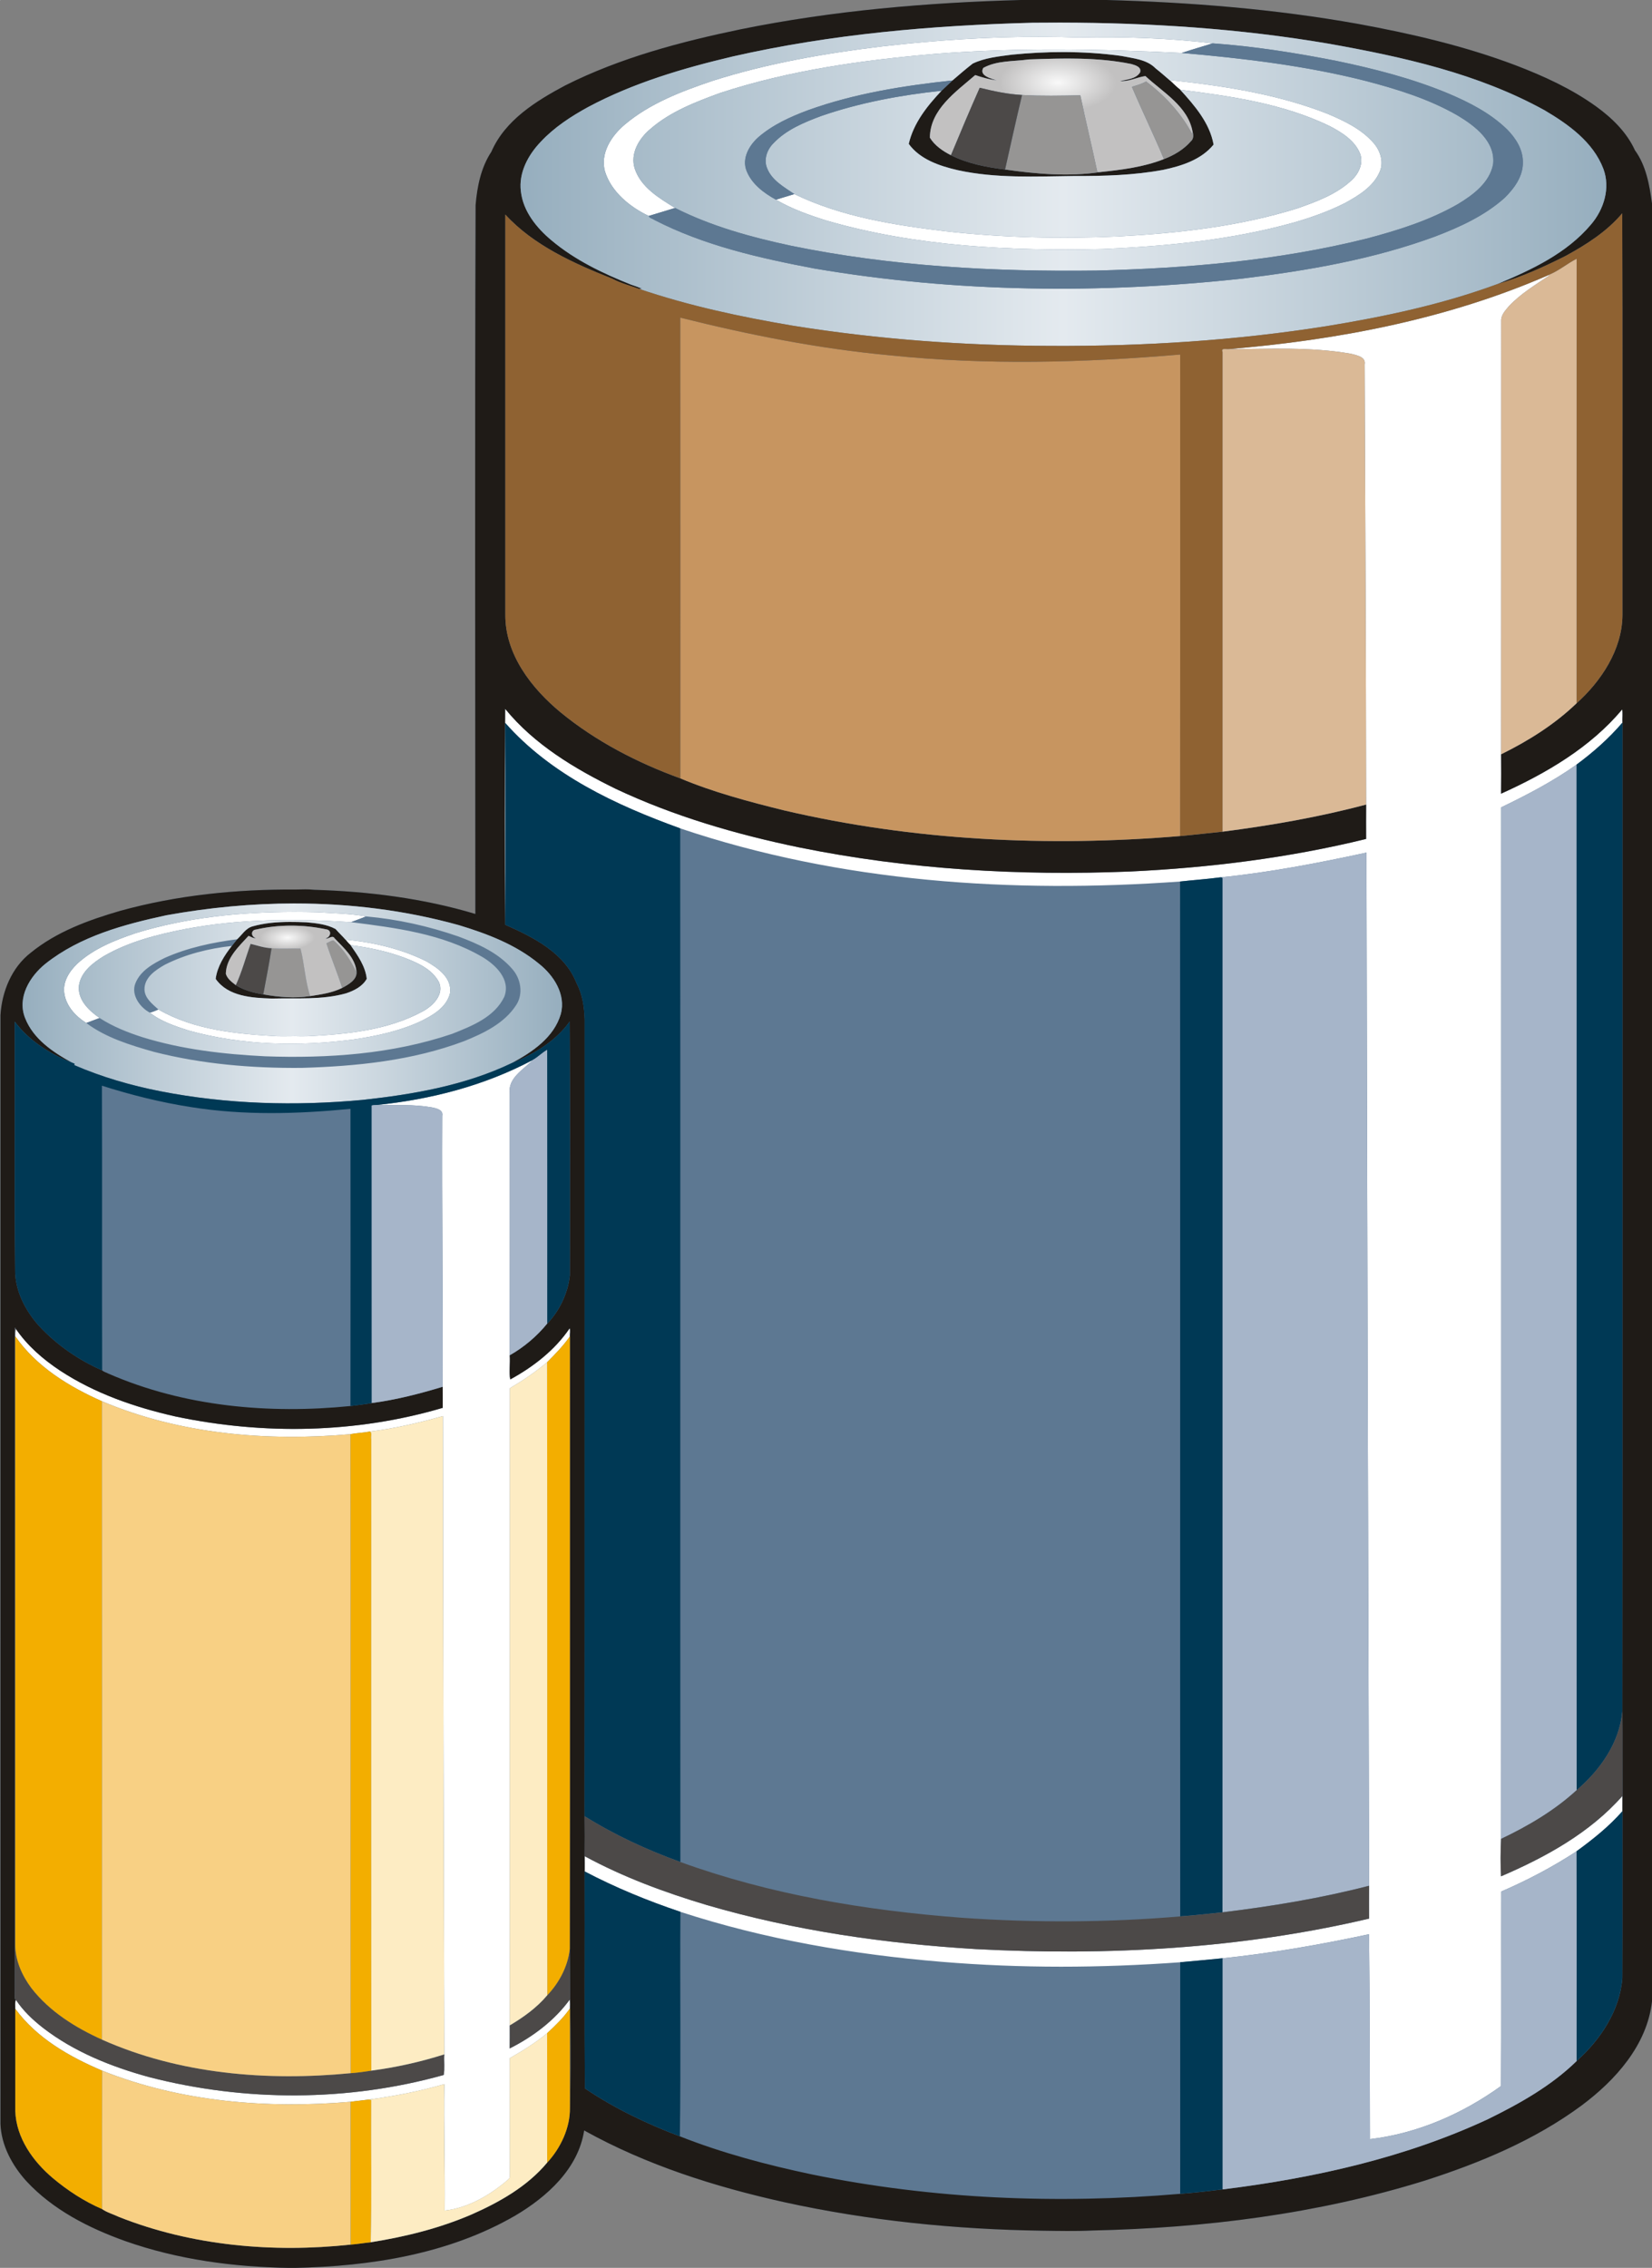
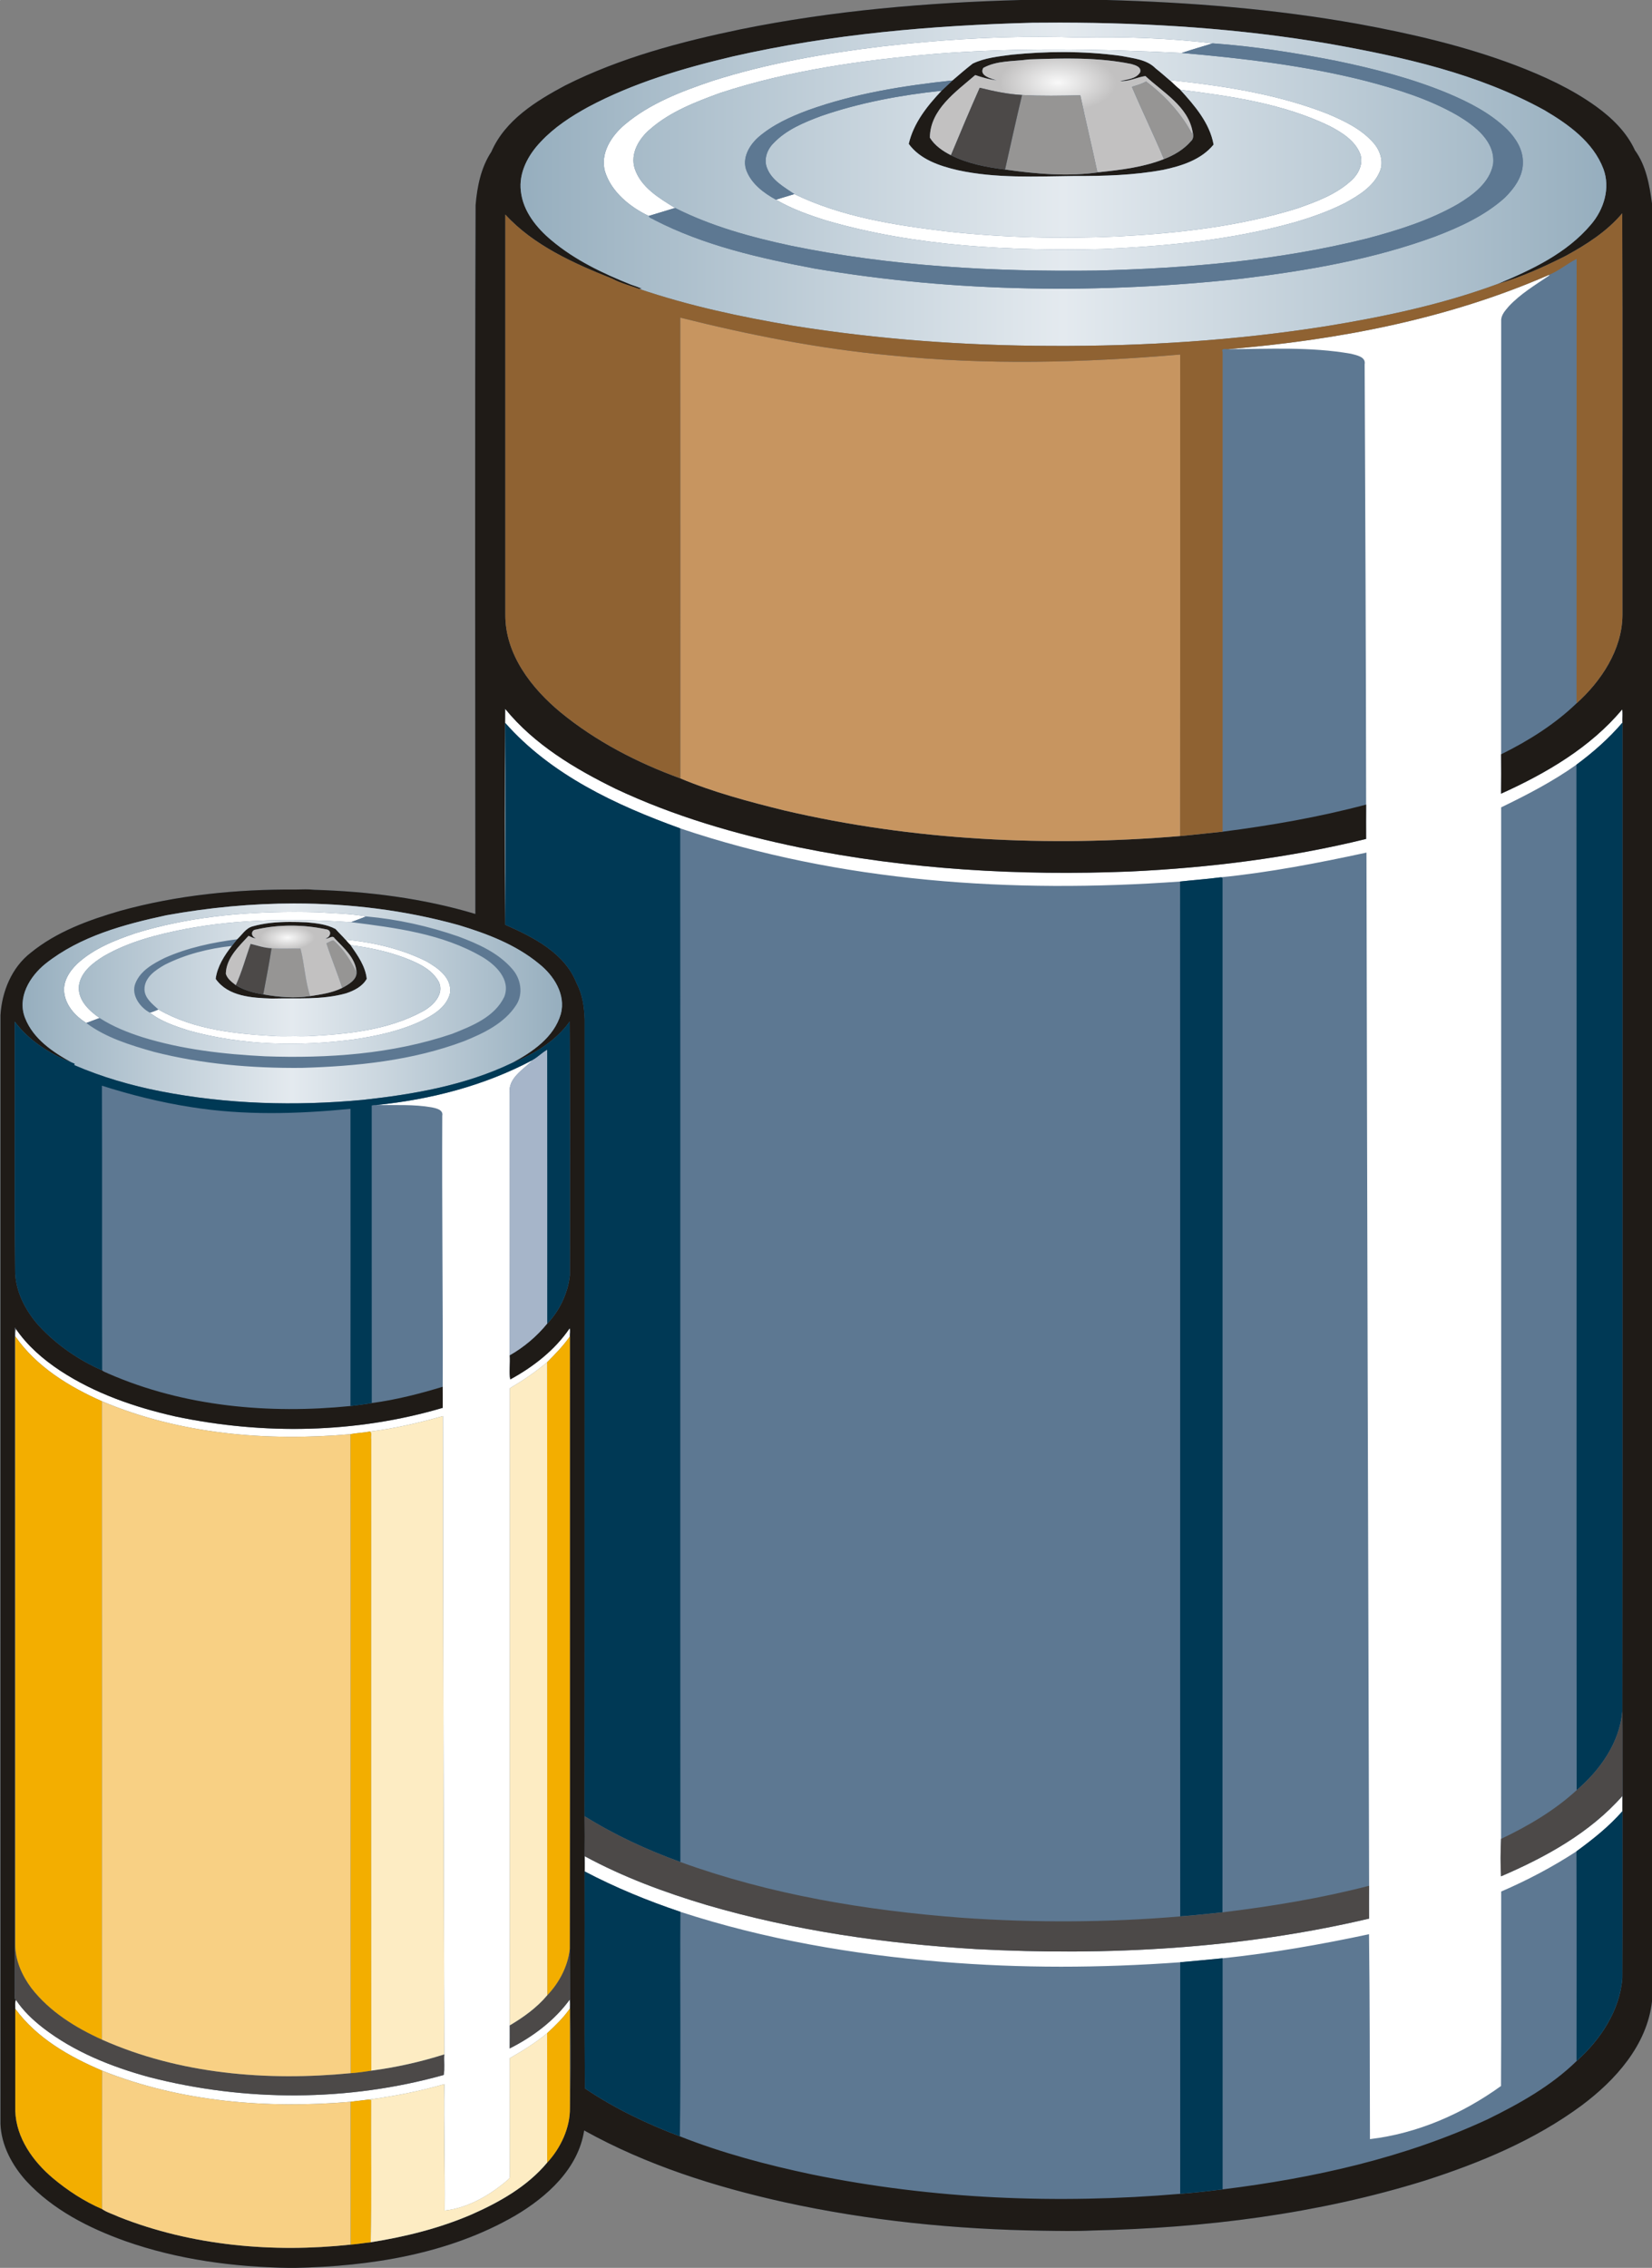
<svg xmlns="http://www.w3.org/2000/svg" xmlns:xlink="http://www.w3.org/1999/xlink" id="svg2" height="4600pt" width="3351pt" version="1.1" viewBox="0 0 3351 4600">
  <rect x="0" y="0" width="3351" height="4600" fill="#808080" stroke="none" />
  <defs id="defs150">
    <linearGradient id="linearGradient4936">
      <stop id="stop4938" stop-color="#f9f9f9" offset="0" />
      <stop id="stop4940" stop-color="#c2c1c1" offset="1" />
    </linearGradient>
    <linearGradient id="linearGradient4916">
      <stop id="stop4918" stop-color="#96aebe" offset="0" />
      <stop id="stop4924" stop-color="#e4eaef" offset=".5" />
      <stop id="stop4920" stop-color="#96aebe" offset="1" />
    </linearGradient>
    <linearGradient id="linearGradient4922" y2="373.75" xlink:href="#linearGradient4916" gradientUnits="userSpaceOnUse" x2="3258.3" y1="373.75" x1="1055.8" />
    <linearGradient id="linearGradient4934" y2="2035.3" xlink:href="#linearGradient4916" gradientUnits="userSpaceOnUse" x2="1140.1" y1="2035.3" x1="45.774" />
    <radialGradient id="radialGradient4942" xlink:href="#linearGradient4936" gradientUnits="userSpaceOnUse" cy="-67.055" cx="2128.5" gradientTransform="matrix(.443 .005 -.002 .224 1202.9 171.53)" r="266.5" />
    <radialGradient id="radialGradient4952" xlink:href="#linearGradient4936" gradientUnits="userSpaceOnUse" cy="1862.8" cx="583.68" gradientTransform="matrix(.419 -.005 .002 .183 334.67 1563.9)" r="132.55" />
  </defs>
  <g id="g5006">
    <g>
      <path id="rect5003" d="m0 0v0.78c0.19-0.2 0.58-0.59 0.78-0.78zm2070.7 0c-190.5 5.23-381.3 21.45-568.3 59.43-121.8 25.31-243.7 57.56-355.4 113.61-59.45 31.71-122.36 70.479-150.26 134.74-21.06 31.87-28.83 70.52-32 108.03-1.65 479.26-0.65 958.68-0.5 1438-105.91-31.8-216.63-45.7-326.99-49-12.14-1.43-24.339-0.75-36.509-0.55-120.14-0.76-241.14 11.179-357.18 43.319-64.07 18.65-128.8 42.221-181.14 84.861-38.67 29.9-58.53 78.75-61.45 126.55 0.04 749.69 0.059 1499.4-0.011 2249.1 1.67 43.56 23.64 83.879 52.3 115.71 53.94 58.31 126.41 95.17 200.31 121.67 107.22 37.92 221.4 53.06 334.71 54.58h9.22c153.68-3.03 312.64-27.92 447.51-106 64.41-38.05 128.05-95.15 139.91-172.8 126.14 70.16 265.04 114.23 405.45 145.43 171.87 37.79 347.86 55.32 523.66 57.93 33.71 0.46 67.531 1.23 101.21-0.38 228.05-4.96 457.22-33.369 675.54-101.41 111.77-35.92 222.07-81.861 317.04-151.94 69.01-51.45 133.17-122.54 143.18-211.5v-3646.6c-5.1-37.53-11.909-76.731-34.68-108.03-16.69-36.59-46.3-65.259-78.4-88.589-50.08-36.1-106.66-61.941-164.12-83.891-103.1-38.99-210.9-63.96-319.2-83.82-168.7-30.16-340-43.83-511.2-48.47z" fill="#5d7892" />
      <path id="path4" d="m0 0v0.78c0.19-0.2 0.58-0.59 0.78-0.78h-0.78zm2113.4 74.62c-107.72-0.257-215.41 7.004-322.44 19.289-116.59 14.17-233.01 34.19-345.1 69.92-63.12 21.37-127.38 45.55-178.86 89.13-26.95 22.83-50.001 58.17-39.811 94.9 13.08 41.73 50.9 72.121 88.7 90.181 17.82-5.36 35.611-10.821 53.411-16.261-32.13-19.92-68.751-41.379-81.641-79.359-10.08-30.79 8.681-61.88 31.791-81 40.53-35.13 91.44-54.631 141.2-72.811 141.4-46.32 289.73-66.91 437.55-79.45 165.9-12.99 332.71-9.739 498.75-1.769 20.82-6.88 41.889-13.001 62.859-19.461-88.73-10.74-181.44-13.78-271.84-11.9-24.853-0.891-49.714-1.35-74.572-1.409zm265.04 88.584c-1.509 0.005-2.998 0.183-4.426 0.705 6.57 6.17 12.9 12.641 20.1 18.131 103.33 13.09 209.22 28.1 303.83 74.05 24.24 12.84 49.981 28.75 60.831 55.25 7.38 19.53-2.321 40.389-16.631 53.769-30.79 28.96-71.31 43.751-110.48 57.541-118.09 36.82-241.96 50.501-365.03 56.991-116.27 5.18-233.01 2.38-348.72-10.52-104.49-12.68-211-29.23-306.62-75.47-12.43 3.8-24.88 7.55-37.3 11.35 32.16 18.95 67.89 31.46 103.4 42.63 181.19 52.47 371.97 61.621 559.43 57.411 130.05-5.66 260.95-18.371 386.78-53.461 36-10.43 71.59-22.91 105.03-39.98 27.72-15.26 57.41-33.27 70.25-63.68 8.43-20.1 0.691-43.04-13.209-58.57-24.56-27.86-58.921-44.231-92.531-58.441-97.98-38.62-202.96-55.53-307.16-67.08-2.456-0.163-5.029-0.634-7.544-0.625zm763.4 394.39c-205.56 89.85-428.6 132.19-651.18 150.68 83.08-0.4 167.44-5.23 249.84 9.27 10.83 2.93 30.55 6.03 27.62 21.45 1.24 297.63 2.749 595.24 3.009 892.9-0.27 23.24-0.04 46.479-0.05 69.739-156.66 38.41-317.47 58.41-478.42 66.02-224.59 9.14-450.82-4.06-671.46-48.83-127.69-26.4-253.99-63.14-372.18-118.82-83.04-40.71-165.27-89.76-224.38-162.33-0.82 145.3-1.419 294.54 0.311 438.02-0.03-136.51 0.46-273.03-0.25-409.53 93.1 105.57 224.7 166.95 355.18 214.09 324.96 109.58 673.84 132.24 1014 107.76 27.29-3.1 54.74-4.85 81.98-8.5 99.63-9.95 198.38-29.099 295.96-50.169 1.33 698.55 3.34 1397.1 5.37 2095.6-0.32 22.18-0.07 44.38-0.07 66.6-260.62 61.36-530.7 75.889-797.46 61.859-184.49-11.17-368.83-37.471-546.46-89.541-85.14-25.48-169.08-56.489-247.31-98.969 0.31 10.31 0.04 20.619 0.08 31.009 62.31 32.78 127.61 59.561 194.31 81.991 171.37 55.85 350.18 86.459 529.55 101.31 161.08 13.41 323.08 12.68 484.23 0.92 28.65-2.69 57.34-5.051 85.97-8.061 99.84-10.52 198.9-27.889 296.96-48.819 1.7 138.5 1.469 277.08 1.889 415.61 96.3-11.43 187.55-51.27 265.82-107.72 0.85-131.48 0.06-263 0.38-394.48 53.04-22.87 104.32-49.911 152.72-81.491 33.33-24.38 65.931-50.209 93.241-81.459 0.25-10.37-0.2-20.75 0.08-31.05-65.98 74.92-155.77 124.28-246.36 163.16-1.33-23.42-1.16-50.969 0.07-75.889 0.48-697.42 0.14-1394.9 0.17-2092.3 52.54-25.48 104.99-52.58 152.78-86.63 33.98-25.09 65.761-53.171 93.291-85.291-0.49-8.67 1.079-19.109-0.591-26.659-64.94 77.46-154.57 129.66-245.63 170.79 0.37-26.61 0.22-53.22 0.07-79.82 0.31-293.95 0.02-587.9 0.15-881.84 0.94-10.7 8.819-18.94 15.389-26.78 23.61-25.38 53.72-43.329 82.2-62.609l-0.8-1.2zm-2545.4 1292.1c-108.16 0.09-217.08 11.018-320.74 42.886-42.37 14.4-85.529 31.349-118.89 62.109-16.5 15.77-30.45 37.701-26.1 61.561 4.11 25.23 23.579 45.81 44.309 58.68 9.12-3.07 17.94-6.96 27.05-10.08-21.77-15.04-45.18-37.08-41.85-66.12 4.15-27.66 28.57-46.089 50.9-59.709 50.47-29.06 107.67-43.551 164.38-54.631 110.79-21.04 224.37-21.059 336.52-13.969 10.35-3.64 20.55-7.721 30.82-11.581-31.42-5.69-67.119-6.55-100.11-8.55-15.402-0.4-30.839-0.608-46.291-0.595zm104.53 56.245c3.14 3.94 6.471 7.791 10.241 11.181 36.1 4.47 72.049 12.059 106.31 24.419 27.55 10.5 58.03 22.991 72.73 50.231 11.4 25.46-12.2 48.539-32.73 59.639-71.01 38.52-154.03 46.28-233.33 50.38-8.78 0.36-17.57 0.161-26.33-0.089-3.2 0.18-6.46 0.109-9.63 0.139-8.44-0.02-16.871 0.231-25.291 0.011-82.26-4.63-168.73-12.26-241.56-54.25-5.71 2.37-11.391 4.89-17.411 6.38 22.46 17.88 50.94 27.18 78.07 36.08 108.78 30.47 223.89 33.07 335.38 18.25 45.32-6.68 90.73-16.48 132.67-35.33 25.68-12.33 55.56-28.56 62.75-58.48 4.4-31.07-24.86-51.56-48.42-64.85-50.65-25.26-107.99-38.651-163.45-43.711zm379.8 243.99c-97.9 52.09-206.9 80.22-316.86 91.35 37.25 0.71 75.059-1.73 112.06 4.83 8.7 1.87 23.63 4.751 21.15 17.091-0.89 183.23 1.501 366.39 0.911 549.62-0.01 14.22 0.189 28.449 0.059 42.709-175.28 51.85-363.64 55.151-542.09 17.541-82.08-18.55-163.3-46.521-234.01-92.981-34.62-22.88-66.59-50.629-90.05-85.119-0.88 5.07-1.14 10.27-0.95 15.53 42.77 61.49 108.59 101.93 175.95 131.75 158.19 66.86 334.17 81.69 503.88 66.73 13.23-2.54 26.81-2.749 40.03-5.459 50.02-6.12 99.241-17.59 147.68-31.27 0.41 431.56 1.419 863.15 2.759 1294.7-0.97 13.69 1.24 29.03-1.23 41.78-194.08 54.32-402.97 54.551-597.9 4.181-76.67-21.03-152.38-51.3-215.65-100.37-20.61-16.17-39.93-34.531-54.37-56.511-2.22 5.84-0.91 12.231-1.17 18.441 43.53 59.57 109.66 97.121 176.33 125.49 159.11 63.51 334.27 77.58 503.77 63.15 12.24-1.82 24.591-2.751 36.841-4.481 51.83-6.77 103.28-16.94 153.55-31.33-1.52 85.51 1.599 170.97 0.609 256.5 46.55-5.32 88.941-29.66 124.41-59.27 3-2.85 7.759-5.149 7.689-9.809-0.18-80.04-0.01-160.08-0.12-240.1 26.37-15.06 52.421-31.171 75.891-50.641 16.66-15.5 33.21-31.409 46.18-50.239 0.13-6.04 0.381-12.13-0.359-18-31.15 42.79-74.99 75.57-121.87 99.18 0.23-15.6 0.211-31.18 0.141-46.73 0.22-430.81-0.14-861.63 0.18-1292.4 26.44-15.6 52.02-32.86 75.57-52.68 16.53-16.5 32.809-33.3 46.289-52.47-0.27-5.42 1.291-11.879-0.409-16.589-30.1 44.43-74.08 78.479-120.63 103.86-2.82-14.25 0.219-33.19-1.081-48.88 0.27-177.05 0.14-354.09 0.07-531.14-4.08-31.55 28.02-48.41 46.75-67.93z" fill="#fff" />
      <path id="path6" d="m2070.7 0c-190.5 5.23-381.3 21.45-568.3 59.43-121.8 25.31-243.7 57.56-355.4 113.61-59.45 31.71-122.36 70.479-150.26 134.74-21.06 31.87-28.83 70.52-32 108.03-1.65 479.26-0.65 958.68-0.5 1438-105.91-31.8-216.63-45.7-326.99-49-12.14-1.43-24.339-0.75-36.509-0.55-120.14-0.76-241.14 11.179-357.18 43.319-64.07 18.65-128.8 42.221-181.14 84.861-38.67 29.9-58.53 78.75-61.45 126.55 0.04 749.69 0.059 1499.4-0.011 2249.1 1.67 43.56 23.64 83.879 52.3 115.71 53.94 58.31 126.41 95.17 200.31 121.67 107.22 37.92 221.4 53.06 334.71 54.58h9.22c153.68-3.03 312.64-27.92 447.51-106 64.41-38.05 128.05-95.15 139.91-172.8 126.14 70.16 265.04 114.23 405.45 145.43 171.87 37.79 347.86 55.32 523.66 57.93 33.71 0.46 67.531 1.23 101.21-0.38 228.05-4.96 457.22-33.369 675.54-101.41 111.77-35.92 222.07-81.861 317.04-151.94 69.01-51.45 133.17-122.54 143.18-211.5v-3646.6c-5.1-37.53-11.91-76.731-34.68-108.03-16.69-36.59-46.3-65.259-78.4-88.589-50.08-36.1-106.66-61.941-164.12-83.891-103.1-38.99-210.9-63.96-319.2-83.82-168.7-30.16-340-43.83-511.2-48.47h-172.63zm66.028 45.858c4.706-0.008 9.411-0.007 14.118 0 182 0.288 364.2 12.074 543.7 42.642 150.2 26.71 303.62 60.569 438.77 135.26 48.354 28.56 98.49 64.271 119.17 118.83 14.5 38.84 0.98 82.299-25.1 112.72-49.38 58.67-120.9 92.141-190.35 121.04 47.84-13.62 94.35-34.87 139.02-57.35 42.01-23.02 83.52-49.33 114.6-86.37 0.98 271.75 0.089 543.58 0.439 815.35-0.57 70.1-43.69 134.15-93.1 178.54-44.25 42.68-97.89 76.34-153.06 103.5 0.15 26.6 0.299 53.21-0.07 79.82 91.06-41.13 180.69-93.331 245.63-170.79 1.67 7.55 0.101 17.989 0.59 26.659-0.18 668.36 0.27 1336.7-0.23 2005.1 0.52 57.27-0.02 114.57 0.28 171.85-0.28 10.3 0.17 20.68-0.08 31.05-0.11 112.69 0.26 225.39-0.19 338.09-4.67 66.25-45.2 126.43-92.88 168.79-51.19 50.05-115.45 86.19-179.66 117.68-169.22 78.81-353.84 119.72-538.25 142.53-28.62 3.55-57.309 6.929-86.069 9.019-248.9 21.24-501.4 10.91-746.51-39.23-90.94-19.14-182.53-43.4-268.36-77.37-67.25-25.37-132.85-56.84-192.5-97.08-1.39-146.41-0.08-293.54-0.65-440.23-0.04-10.39 0.231-20.699-0.08-31.009 0.16-27.02 0.38-54.041-0.041-81.031 0.49-538.61 0.02-1077.2 0.23-1615.8-0.97-25.1-4.44-51.149-16.43-73.619-23.97-61.57-87.74-93.55-144.68-118.7-1.73-143.48-1.131-292.72-0.311-438.02 59.11 72.57 141.34 121.62 224.38 162.33 118.19 55.68 244.49 92.42 372.18 118.82 220.64 44.77 446.87 57.97 671.46 48.83 160.95-7.61 321.76-27.61 478.42-66.02 0.011-23.26-0.219-46.499 0.05-69.739-95.51 25.44-193.17 42.399-291.11 54.989-28.74 2.81-57.401 6.391-86.161 8.891-268.23 22.42-540.82 9.309-803.52-52.091-70.91-17.55-143.65-36.869-210.32-64.909-86.78-31.52-171.1-74.981-242.86-133.89-59.14-48.93-112.48-117.55-112.14-197.83 0.02-270.61 0.02-541.21 0-811.82 56.95 62.209 138.54 98.91 216.75 130.01v0.002c16.8 9.049 36.029 14.058 54.078 20.508 2.07 0.21 4.15-0.19 6.25 0.02-7.05-3.42-14.58-6.05-22.05-8.47-0.001-0 0 0 0 0-57.28-22.84-113.97-49.881-161.43-89.891-30.14-25.15-57.431-58.779-61.981-99.059-4.98-38.06 14.961-74.55 40.611-101.13 27.24-29.16 61.03-51.12 95.83-70.18 91.82-49.06 192.56-78.691 293.46-102.54 199.41-45.34 403.85-63.03 607.86-68.37 14.114-0.156 28.232-0.248 42.35-0.272zm20.1 59.742c-34.735-0.023-69.48 1.842-103.98 5.259-26.959 3.64-54.91 6.211-79.75 18.141-14.04 10.91-27.53 22.59-41.03 34.17-7.48 6.86-14.65 14.05-22.13 20.88-29.11 30.76-56.95 65.67-66.57 107.83 22.91 31.58 62.87 44.891 99.43 53.311 77.79 17.02 158.13 12.699 237.14 11.789 60 0.23 120.44-1.459 179.58-12.459 37.39-7.92 77.23-20.511 102.22-51.261-7.89-43.94-38.531-79.199-67.661-111.22-7.2-5.49-13.53-11.961-20.1-18.131-9.83-8.48-19.55-17.109-29.76-25.119-18.11-18.63-45.63-20.351-69.679-25.341-38.983-5.371-78.34-7.824-117.71-7.85zm8.206 13.131c43.631-0.036 87.225 2.366 130.02 11.178 8.2 2.35 21.402 6.21 17.39 17.25-8.667 13.26-26.45 13.991-40.45 17.131 16.92 1.87 34.57-7.701 51.43-10.011 35.8 33.35 86.901 61.55 95.811 113.7 1.73 5.51 1.989 13.79-3.261 18.15-14.53 16.96-34.35 28.69-55.021 36.58-41.36 16.3-86.049 21.761-129.97 26.411-62.85 9.42-128.96 3.77-192.23-5.25-37.47-4.61-75.789-11.9-109.77-29.03-16.53-8.3-32.97-19.591-42.75-35.581 0.32-57.17 52.95-93.15 92-126.98 14.02 4.85 28.698 8.811 43.569 10.861-9.97-3.52-36.62-9.25-27.23-25.4 27.77-15.33 61.44-12.87 92.05-17.17 26.04-0.919 52.232-1.818 78.411-1.839zm-1141 315.29v0.002c-0.06 270.98-0 541.96-0.02 812.95 0.02-270.99-0.041-541.97 0.019-812.95zm-420.98 1370.5c3.793 0.34 7.592 0.505 11.395 0.569 4.564 0.076 9.132 0.01 13.702-0.081-4.569 0.088-9.138 0.158-13.702 0.081-3.803-0.064-7.602-0.229-11.395-0.569zm-5.127 28.077c112.27-0.031 224.42 13.756 332.65 43.928 57.69 17.44 115.75 39.47 162.71 78.28 29.95 23.7 54.9 62.28 44.35 101.87-13.78 47.69-58.08 77.439-99.6 99.689 44.2-17.51 89.14-44.389 117.5-84.259 1.07 170.4 0.349 343.36 0.359 514.75-3.78 36.14-21.58 73.079-45.88 97.809-20.61 25.61-47.48 48.191-76.12 64.411 1.3 15.69-1.739 34.63 1.081 48.88 46.55-25.38 90.53-59.429 120.63-103.86 1.7 4.71 0.139 11.169 0.409 16.589-0.08 414.03 0.26 828.08-0.17 1242.1 0.1 107.12 2.96 216.71 0.2 322.31 0.79 41.16-19.35 82.58-46.08 111.48-40.1 48.28-96.989 80.391-153.96 105.44-65.02 27.94-134.21 45.039-203.96 56.109-13.69 1.33-27.25 3.78-40.98 4.73-157.63 16.88-321.41 2.591-469.73-56.119-11.16-5.36-24.58-9.121-34.22-15.961-36.08-15.52-69.8-37.499-99.97-62.839-40.27-33.96-74.21-81.521-76.15-135.84 0.02-69.19 0.17-138.38-0.08-207.55 0.26-6.21-1.05-12.601 1.17-18.441-0.76-0.9-1.529-1.739-2.309-2.509 0.6-36.53 0.079-73.059 0.259-109.56-0.06-413.69 0.12-827.38-0.091-1241.1-0.1-1.85-1.009-15.03 1.941-7.93 23.46 34.49 55.43 62.239 90.05 85.119 70.71 46.46 151.93 74.431 234.01 92.981 178.45 37.61 366.81 34.309 542.09-17.541 0.13-14.26-0.069-28.489-0.059-42.709-47.04 14.25-95.091 26.6-143.86 33-14.27 2.68-28.789 4.099-43.189 6.019-165.31 16.65-337.55 1.331-491.03-65.709-4.07-2.35-9.32-3.281-12.65-6.591-47.8-20.97-92.16-51.58-127.83-89.93-28.49-31.74-49.64-72.669-48.72-116.21-1.62-167.02-0.069-334.18-0.769-501.25 28.38 38.32 72.22 66.199 116.1 83.189-38.45-21.04-78.431-47.849-95.041-90.319-16.69-41.7 9.591-84.92 41.591-110.5 70.26-55.65 159.03-79.511 244.98-98.061 85.662-15.531 173.05-23.914 260.37-23.938zm-10.969 37.355c-25.259 0.145-50.517 2.264-74.861 9.153-13.79 3.86-21.059 17.05-31.059 26.12-3.66 4.47-7.15 9.099-10.83 13.589-15.35 19.45-29.5 41.911-32.72 66.741 25.1 36.03 74.28 38.65 114.22 39.92 50.08-1.27 101.35 3.12 150.17-10.53 16.42-5.48 33.37-13.86 42.1-29.52-2.83-25.7-18.46-47.58-32.82-68.23-3.77-3.39-7.101-7.241-10.241-11.181-6.53-7.42-13.769-14.17-20.259-21.6-18.08-9.82-39.181-11.77-59.341-13.7-11.397-0.488-22.878-0.829-34.359-0.762zm3.283 7.566c23.858-0.015 47.732 2.518 70.838 7.388 13.08 1.37 9.76 16.441-0.67 18.541 4.39 2.64 14.02-8.08 18.37-0.2 18.52 19.68 42.619 39.8 44.419 68.75 0.89 15.41-16.809 25.32-29.139 31.85-20.2 10.03-42.841 13.23-64.911 16.6-31.25 4.88-63.829 2.089-95.119-3.441-19.25-3.17-39.491-8.461-55.731-18.841-8-6.24-17.45-13.01-20.2-23.28 1.03-31.93 26.031-54.659 46.031-76.609 4.64 1.52 10.47 5.76 14.78 4.23-10.2-2.34-10.45-16.331 0.6-17.091 23.035-5.32 46.875-7.882 70.733-7.897z" fill="#1f1b17" />
      <path id="path8" d="m2150.8 45.858c-18.825-0.03-37.649 0.064-56.467 0.272-204.01 5.34-408.45 23.03-607.86 68.37-100.9 23.85-201.64 53.481-293.46 102.54-34.8 19.06-68.59 41.02-95.83 70.18-25.65 26.58-45.591 63.07-40.611 101.13 4.55 40.28 31.841 73.909 61.981 99.059 47.46 40.01 104.15 67.051 161.43 89.891 7.47 2.42 15 5.05 22.05 8.47-2.1-0.21-4.18 0.19-6.25-0.02 101.3 34.52 206.31 56.92 311.69 74.75 173.48 27.91 349.28 40.56 524.9 41.1 186.92 0.91 374.26-10.81 559.01-40.17 117.12-19.13 233.99-43.96 345.55-85.08 69.45-28.9 140.97-62.371 190.35-121.04 26.08-30.42 39.6-73.879 25.1-112.72-20.68-54.56-70.82-90.271-119.17-118.83-135.1-74.69-288.5-108.55-438.7-135.26-179.5-30.568-361.7-42.354-543.7-42.642zm-37.469 28.762c24.858 0.059 49.719 0.519 74.572 1.409 90.4-1.88 183.11 1.16 271.84 11.9 83.98 5.89 167.96 19.26 250.78 35.48 76.93 16.01 153.55 35.571 226.26 65.781 43.42 18.29 86.48 40.25 120.5 73.5 17.4 17.64 32.139 40.64 31.759 66.33 0.62 28.53-17.48 53.02-36.87 72.2-40.58 36.38-90.939 59.329-141.39 78.609-125.32 46.1-257.77 69.01-389.9 85.1-288.57 31.52-582.01 28.561-868.59-20.239-111.34-21.12-223.86-46.471-325.27-98.741-3.44-2.85-9.84-3.219-11.2-7.909-37.8-18.06-75.62-48.451-88.7-90.181-10.19-36.73 12.861-72.07 39.811-94.9 51.48-43.58 115.74-67.76 178.86-89.13 112.09-35.73 228.51-55.75 345.1-69.92 107.03-12.285 214.72-19.546 322.44-19.289zm18.525 25.791c-77.992 0.139-155.96 2.659-233.72 8.748-147.82 12.54-296.15 33.13-437.55 79.45-49.76 18.18-100.67 37.681-141.2 72.811-23.11 19.12-41.871 50.21-31.791 81 12.89 37.98 49.511 59.439 81.641 79.359 73.98 37.31 154.57 59.381 235.29 76.661 203.41 41.77 411.97 53.03 619.2 50.38 184.06-4.57 369.12-20.13 548.23-64.83 63.8-16.88 127.59-36.89 185.1-69.9 30.76-18.57 64.34-43.231 71.58-80.811 5.33-46.11-36.761-78.029-71.941-99.009-58.19-33.59-122.95-53.501-187.61-70.391-121.91-30.83-247.19-45.609-372.2-56.489-88.209-4.234-176.64-7.137-265.03-6.98zm24.941 5.189c39.367 0.026 78.723 2.479 117.71 7.85 24.05 4.99 51.57 6.711 69.68 25.341 10.21 8.01 19.929 16.639 29.759 25.119 3.81-1.39 8.04-0.34 11.97-0.08 104.2 11.55 209.18 28.46 307.16 67.08 33.61 14.21 67.971 30.581 92.531 58.441 13.9 15.53 21.639 38.47 13.209 58.57-12.84 30.41-42.53 48.42-70.25 63.68-33.44 17.07-69.03 29.55-105.03 39.98-125.83 35.09-256.73 47.801-386.78 53.461-187.46 4.21-378.24-4.941-559.43-57.411-35.51-11.17-71.24-23.68-103.4-42.63-24.33-13.29-49.04-31.64-59.58-58.4-9.92-25.1 5.041-51.22 23.391-67.83 29.4-25.61 65.399-41.9 101.64-55.37 94.1-33.88 193.57-49.58 292.66-60.23 13.5-11.58 26.99-23.26 41.03-34.17 24.84-11.93 52.79-14.501 79.75-18.141 34.505-3.417 69.249-5.283 103.98-5.259zm237.25 76.441c29.13 32.02 59.771 67.279 67.661 111.22-24.99 30.75-64.83 43.341-102.22 51.261-59.14 11-119.58 12.689-179.58 12.459-79.01 0.91-159.35 5.231-237.14-11.789-36.56-8.42-76.52-21.731-99.43-53.311 9.62-42.16 37.46-77.07 66.57-107.83-82.86 8.78-165.61 24.04-244.5 51.35-34.81 13.03-70.74 27.79-96.7 55.32-12.86 12.81-19.981 32.86-12.761 50.33 9.7 25.02 34.49 38.31 55.28 52.6 95.62 46.24 202.13 62.79 306.62 75.47 115.71 12.9 232.45 15.7 348.72 10.52 123.07-6.49 246.94-20.171 365.03-56.991 39.17-13.79 79.69-28.581 110.48-57.541 14.31-13.38 24.011-34.239 16.631-53.769-10.85-26.5-36.591-42.41-60.831-55.25-94.61-45.95-200.5-60.96-303.83-74.05z" fill="url(#linearGradient4922)" />
      <path id="path4902" d="m2459.8 87.93c-20.97 6.46-42.04 12.581-62.86 19.461 125.01 10.88 250.29 25.659 372.2 56.489 64.66 16.89 129.42 36.801 187.61 70.391 35.18 20.98 77.27 52.899 71.941 99.009-7.24 37.58-40.82 62.241-71.58 80.811-57.51 33.01-121.3 53.02-185.1 69.9-179.11 44.7-364.17 60.26-548.23 64.83-207.23 2.65-415.79-8.61-619.2-50.38-80.72-17.28-161.31-39.351-235.29-76.661-17.8 5.44-35.591 10.901-53.411 16.261 1.36 4.69 7.76 5.059 11.2 7.909 101.41 52.27 213.93 77.621 325.27 98.741 286.58 48.8 580.02 51.759 868.59 20.239 132.13-16.09 264.58-39 389.9-85.1 50.45-19.28 100.81-42.229 141.39-78.609 19.39-19.18 37.49-43.67 36.87-72.2 0.38-25.69-14.36-48.69-31.76-66.33-34.02-33.25-77.08-55.21-120.5-73.5-72.71-30.21-149.33-49.771-226.26-65.781-82.82-16.22-166.8-29.59-250.78-35.48zm-527.71 75.241c-99.09 10.65-198.56 26.35-292.66 60.23-36.24 13.47-72.239 29.76-101.64 55.37-18.35 16.61-33.311 42.73-23.391 67.83 10.54 26.76 35.25 45.11 59.58 58.4 12.42-3.8 24.87-7.55 37.3-11.35-20.79-14.29-45.58-27.58-55.28-52.6-7.22-17.47-0.099-37.52 12.761-50.33 25.96-27.53 61.89-42.29 96.7-55.32 78.89-27.31 161.64-42.57 244.5-51.35 7.48-6.83 14.65-14.02 22.13-20.88zm-1189.4 1695.7c-10.27 3.86-20.47 7.941-30.82 11.581 90.61 11.51 185.16 23.379 265.52 70.119 27.65 16.07 59.2 46.28 45.43 81.4-19.82 41.26-65.73 59.191-105.82 75.111-121.61 41.26-252.07 50.009-379.57 45.489-83.76-4.21-167.98-13.789-248.36-38.669-30.36-9.72-60.29-21.67-87.15-39.02-9.11 3.12-17.93 7.01-27.05 10.08 39.83 29.95 89.18 44.891 136.7 58.441 97.97 25.08 199.48 33.579 300.34 32.669 111.39-3.25 224.72-14.67 329.75-54.33 39.57-16.06 81.18-35.86 105.17-72.83 15.07-22.84 9.76-53.92-8.07-73.72-28.43-32.84-69.391-50.83-109.26-65.75-60.22-20.89-123.49-35-186.81-40.57zm-261.75 46.3c-50.26 6.47-100.51 17.11-146.96 37.87-23.52 11.62-49.261 25.869-59.431 51.539-9.31 23.63 9.55 48.99 29.27 59.42 6.02-1.49 11.701-4.01 17.411-6.38-12.09-11.11-27.731-22.621-28.241-40.711-0.14-24.52 22.64-39.529 41.62-50.239 42.08-21.21 88.93-32.901 135.5-37.911 3.68-4.49 7.17-9.119 10.83-13.589z" fill="#5d7892" />
      <path id="path4898" d="m1379.8 644.23c0.34 311.51 0.061 623.03 0.141 934.54 66.67 28.04 139.41 47.359 210.32 64.909 262.7 61.4 535.29 74.511 803.52 52.091 0.37-325.55 0.11-651.1 0.13-976.65-196.31 16.63-394.26 21.949-590.5 1.409-143.07-13.33-284.38-41.42-423.61-76.3z" fill="#c79560" />
      <path id="path18" d="m2086.6 120.57c69.44-2.45 139.96-4.76 208.43 9.34 8.2 2.35 21.4 6.21 17.39 17.25-8.67 13.26-26.45 13.99-40.45 17.13 16.92 1.87 34.57-7.7 51.43-10.01 35.8 33.35 86.9 61.55 95.81 113.7-0.36 1.27 0.35 3.18-0.95 3.98-22.28-42.21-55.59-78.08-93.52-106.69-8.92 5.06-18.95 7.77-28.76 10.81 20.77 49.21 44.44 97.33 64.95 146.63-41.36 16.3-86.05 21.76-129.97 26.41-2.2-0.16-5.47 0.51-5.6-2.61-10.83-51.16-23.27-101.97-33.96-153.16-39.39 0.67-78.88 1.71-118.23-0.66-29.1-1.53-57.7-7.75-85.86-14.66-20.09 45.24-39.35 91.05-58.35 136.81-16.53-8.3-32.97-19.59-42.75-35.58 0.32-57.17 52.95-93.15 92-126.98 14.02 4.85 28.7 8.81 43.57 10.86-9.97-3.52-36.62-9.25-27.23-25.4 27.77-15.33 61.44-12.87 92.05-17.17z" fill="url(#radialGradient4942)" />
      <path id="path24" d="m2324.8 165.27c-8.92 5.06-18.951 7.769-28.761 10.809 20.77 49.21 44.44 97.33 64.95 146.63 20.67-7.89 40.49-19.62 55.02-36.58 5.25-4.36 4.991-12.64 3.261-18.15-0.36 1.27 0.35 3.18-0.95 3.98-22.28-42.21-55.59-78.079-93.52-106.69zm-251.6 27.42c-12.04 50.25-23.041 100.78-34.441 151.18 63.27 9.02 129.38 14.67 192.23 5.25-2.2-0.16-5.47 0.509-5.6-2.611-10.83-51.16-23.271-101.97-33.961-153.16-39.39 0.67-78.88 1.711-118.23-0.659zm-1396.6 1714.7c-5 0.14-9.73 3.999-14.52 5.839 9.86 30.44 22.31 60.041 31.97 90.561 12.33-6.53 30.029-16.44 29.139-31.85-11.74-23.8-26.319-47-46.589-64.55zm-125.77 15.8c-4.84 31.34-10.999 62.51-16.809 93.7 31.29 5.53 63.869 8.321 95.119 3.441-10.09-30.08-11.409-64.891-19.569-96.381-19.58-0.61-39.221 1.031-58.741-0.759z" fill="#969594" />
      <path id="path26" d="m1987.3 178.03c-20.09 45.24-39.35 91.051-58.35 136.81 33.98 17.13 72.299 24.42 109.77 29.03 11.4-50.4 22.401-100.93 34.441-151.18-29.1-1.53-57.699-7.751-85.859-14.661zm-1479 1736.4c-9.9 27.86-17.75 57.23-30 83.7 16.24 10.38 36.481 15.671 55.731 18.841 5.81-31.19 11.969-62.36 16.809-93.7-14.59-0.59-28.651-5.431-42.541-8.841z" fill="#4c4948" />
      <path id="path34" d="m3290.6 432.63c0.98 271.75 0.09 543.58 0.44 815.35-0.57 70.1-43.69 134.15-93.1 178.54 0.24-300.48-0.12-600.96 0.18-901.43-19.19 9.68-36.06 24.42-56.3 32.5-205.56 89.85-428.6 132.19-651.18 150.68-4.18 0.35-14.1-2.93-10.59 5.92-0.11 324.23 0.01 648.46-0.05 972.69-28.74 2.81-57.4 6.39-86.16 8.89 0.37-325.55 0.11-651.1 0.13-976.65-196.31 16.63-394.26 21.95-590.5 1.41-143.07-13.33-284.38-41.42-423.61-76.3 0.34 311.51 0.06 623.03 0.14 934.54-86.78-31.52-171.1-74.98-242.86-133.89-59.14-48.93-112.48-117.55-112.14-197.83 0.02-270.61 0.02-541.21 0-811.82 56.95 62.21 138.54 98.91 216.75 130.01 16.8 9.05 36.03 14.06 54.08 20.51 101.3 34.52 206.31 56.92 311.69 74.75 173.48 27.91 349.28 40.56 524.9 41.1 186.92 0.91 374.26-10.81 559.01-40.17 117.12-19.13 233.99-43.96 345.55-85.08 47.84-13.62 94.35-34.87 139.02-57.35 42.01-23.02 83.52-49.33 114.6-86.37z" fill="#8f6232" />
-       <path id="path38" d="m3198.1 525.09c-19.19 9.68-36.06 24.42-56.3 32.5l0.8 1.2c-28.48 19.28-58.59 37.229-82.2 62.609-6.57 7.84-14.449 16.08-15.389 26.78-0.13 293.94 0.16 587.89-0.15 881.84 55.17-27.16 108.81-60.82 153.06-103.5 0.24-300.48-0.12-600.96 0.18-901.43zm-597.97 182.1c-36.566-0.119-73.159 0.905-109.51 1.08-4.18 0.35-14.099-2.93-10.589 5.92-0.11 324.23 0.01 648.46-0.05 972.69 97.94-12.59 195.6-29.549 291.11-54.989-0.26-297.66-1.769-595.27-3.009-892.9 2.93-15.42-16.79-18.52-27.62-21.45-46.35-8.156-93.321-10.197-140.33-10.35z" fill="#dab996" />
      <path id="path48" d="m3291 1465.7c-27.53 32.12-59.311 60.201-93.291 85.291 0.76 693.33-0.169 1386.7 0.461 2080 47.51-40.59 87.12-96.291 92.6-160.19 0.5-668.35 0.05-1336.7 0.23-2005.1zm-2266.4 0.45c0.71 136.5 0.22 273.02 0.25 409.53 56.94 25.15 120.71 57.13 144.68 118.7 11.99 22.47 15.46 48.519 16.43 73.619-0.21 538.62 0.26 1077.2-0.23 1615.8 61.02 38.15 126.71 68.481 194.35 92.891-0.44-698.83 0.15-1397.7-0.3-2096.5-130.48-47.14-262.08-108.52-355.18-214.09zm1451.1 313.35c-27.24 3.65-54.69 5.4-81.98 8.5 0.47 699.68-0.099 1399.4 0.291 2099 28.65-1.92 57.17-5.331 85.73-8.241 0.35-698.58 0.039-1397.2 0.159-2095.7 0.49-2.88-1.87-3.571-4.2-3.561zm815.3 1894.1c-27.31 31.25-59.911 57.079-93.241 81.459 0.53 141.79 0.19 283.61 0.17 425.42 47.68-42.36 88.21-102.54 92.88-168.79 0.45-112.7 0.081-225.4 0.191-338.09zm-2105.1 122.2c0.57 146.69-0.74 293.82 0.65 440.23 59.65 40.24 125.25 71.71 192.5 97.08 2.34-151.53-0.011-303.6 1.159-455.32-66.7-22.43-132-49.211-194.31-81.991zm1294.1 176.16c-28.63 3.01-57.32 5.371-85.97 8.061-0.06 156.56 0.081 313.12-0.069 469.69 28.76-2.09 57.449-5.469 86.069-9.019-0.04-156.25 0.02-312.49-0.03-468.73z" fill="#003955" />
-       <path id="path52" d="m3197.7 1551c-47.79 34.05-100.24 61.15-152.78 86.63-0.03 697.43 0.31 1394.9-0.17 2092.3 54.88-26.15 108.52-57.57 153.41-98.93-0.63-693.32 0.299-1386.7-0.461-2080zm-425.96 178.34c-97.58 21.07-196.33 40.219-295.96 50.169 2.33-0.01 4.69 0.681 4.2 3.561-0.12 698.58 0.191 1397.2-0.159 2095.7 100-12.25 199.7-28.529 297.29-53.869-2.03-698.54-4.04-1397-5.37-2095.6zm426.1 2025.9c-48.4 31.58-99.68 58.621-152.72 81.491-0.32 131.48 0.47 263-0.38 394.48-78.27 56.45-169.52 96.29-265.82 107.72-0.42-138.53-0.189-277.11-1.889-415.61-98.06 20.93-197.12 38.299-296.96 48.819 0.05 156.24-0.01 312.48 0.03 468.73 184.41-22.81 369.03-63.721 538.25-142.53 64.21-31.49 128.47-67.63 179.66-117.68 0.02-141.81 0.36-283.63-0.17-425.42z" fill="#a6b5c9" />
    </g>
    <path id="path62" d="m597.89 1832.5c-87.319 0.024-174.71 8.406-260.37 23.938-85.95 18.55-174.72 42.411-244.98 98.061-32 25.58-58.281 68.8-41.591 110.5 16.61 42.47 56.591 69.279 95.041 90.319 2.28 1.11 7.65 1.74 4.33 4.92 56.17 24.28 115.2 41.43 175.21 53.2 134.9 26.4 273.73 30.201 410.4 17.461 103.14-11.24 207.8-29.481 302.07-74.631 41.52-22.25 85.82-51.999 99.6-99.689 10.55-39.59-14.4-78.17-44.35-101.87-46.96-38.81-105.02-60.84-162.71-78.28-108.23-30.1-220.38-43.9-332.65-43.9zm-1.539 17.172c15.451-0.013 30.888 0.195 46.291 0.595 32.99 2 68.689 2.86 100.11 8.55 63.32 5.57 126.59 19.68 186.81 40.57 39.87 14.92 80.831 32.91 109.26 65.75 17.83 19.8 23.14 50.88 8.07 73.72-23.99 36.97-65.6 56.77-105.17 72.83-105.03 39.66-218.36 51.08-329.75 54.33-100.86 0.91-202.37-7.589-300.34-32.669-47.52-13.55-96.87-28.491-136.7-58.441-20.73-12.87-40.199-33.45-44.309-58.68-4.35-23.86 9.6-45.791 26.1-61.561 33.36-30.76 76.519-47.709 118.89-62.109 103.66-31.868 212.58-42.796 320.74-42.886zm-10.969 16.483c-70.393 0.124-140.73 5.062-209.97 18.212-56.71 11.08-113.91 25.571-164.38 54.631-22.33 13.62-46.75 32.049-50.9 59.709-3.33 29.04 20.08 51.08 41.85 66.12 26.86 17.35 56.79 29.3 87.15 39.02 80.38 24.88 164.6 34.459 248.36 38.669 127.5 4.52 257.96-4.229 379.57-45.489 40.09-15.92 86-33.851 105.82-75.111 13.77-35.12-17.78-65.33-45.43-81.4-80.36-46.74-174.91-58.609-265.52-70.119-42.056-2.659-84.312-4.318-126.55-4.244zm1.539 3.7c11.481-0.066 22.962 0.275 34.359 0.762 20.16 1.93 41.261 3.88 59.341 13.7 6.49 7.43 13.729 14.18 20.259 21.6 55.46 5.06 112.8 18.451 163.45 43.711 23.56 13.29 52.82 33.78 48.42 64.85-7.19 29.92-37.07 46.15-62.75 58.48-41.94 18.85-87.35 28.65-132.67 35.33-111.49 14.82-226.6 12.22-335.38-18.25-27.13-8.9-55.61-18.2-78.07-36.08-19.72-10.43-38.58-35.79-29.27-59.42 10.17-25.67 35.911-39.919 59.431-51.539 46.45-20.76 96.699-31.4 146.96-37.87 10-9.07 17.269-22.26 31.059-26.12 24.344-6.889 49.602-9.008 74.861-9.153zm124.2 47.244c14.36 20.65 29.99 42.53 32.82 68.23-8.73 15.66-25.68 24.04-42.1 29.52-48.82 13.65-100.09 9.26-150.17 10.53-39.94-1.27-89.12-3.89-114.22-39.92 3.22-24.83 17.37-47.291 32.72-66.741-46.57 5.01-93.42 16.701-135.5 37.911-18.98 10.71-41.76 25.719-41.62 50.239 0.51 18.09 16.151 29.601 28.241 40.711 72.83 41.99 159.3 49.62 241.56 54.25 8.42 0.22 16.851-0.031 25.291-0.011-3.158-0.488-6.322-0.781-9.488-0.892 3.165 0.111 6.33 0.405 9.488 0.892 3.17-0.03 6.43 0.041 9.63-0.139 8.76 0.25 17.55 0.449 26.33 0.089 79.3-4.1 162.32-11.86 233.33-50.38 20.53-11.1 44.13-34.179 32.73-59.639-14.7-27.24-45.18-39.731-72.73-50.231-34.26-12.36-70.209-19.949-106.31-24.419zm-96.911 183.82c2.199 0.101 4.399 0.27 6.597 0.487-2.197-0.217-4.398-0.386-6.597-0.487z" fill="url(#linearGradient4934)" />
    <g>
      <path id="path72" d="m519.47 1885.4c46.07-10.64 95.36-10.25 141.57-0.51 13.08 1.37 9.76 16.44-0.67 18.54 4.39 2.64 14.02-8.08 18.37-0.2 18.52 19.68 42.62 39.8 44.42 68.75-11.74-23.8-26.32-47-46.59-64.55-5 0.14-9.73 4-14.52 5.84 9.86 30.44 22.31 60.04 31.97 90.56-20.2 10.03-42.84 13.23-64.91 16.6-10.09-30.08-11.41-64.89-19.57-96.38-19.58-0.61-39.22 1.03-58.74-0.76-14.59-0.59-28.65-5.43-42.54-8.84-9.9 27.86-17.75 57.23-30 83.7-8-6.24-17.45-13.01-20.2-23.28 1.03-31.93 26.03-54.66 46.03-76.61 4.64 1.52 10.47 5.76 14.78 4.23-10.2-2.34-10.45-16.33 0.6-17.09z" fill="url(#radialGradient4952)" />
      <path id="path88" d="m29.89 2072.2c28.38 38.32 72.22 66.2 116.1 83.19 2.28 1.11 7.65 1.74 4.33 4.92 56.17 24.28 115.2 41.43 175.21 53.2 134.9 26.4 273.73 30.2 410.4 17.46 103.14-11.24 207.8-29.48 302.07-74.63 44.2-17.51 89.14-44.39 117.5-84.26 1.07 170.4 0.35 343.36 0.36 514.75-3.78 36.14-21.58 73.08-45.88 97.81-0.02-185.07 0.13-370.14-0.07-555.2-10.38 5.73-18.7 14.81-29.23 20.54-97.9 52.09-206.9 80.22-316.86 91.35-3.33 0.09-6.66 0.06-9.84 1.08 0.1 201.15-0.1 402.3 0.1 603.46-14.27 2.68-28.79 4.1-43.19 6.02 0.18-200.92 0.18-401.85 0.01-602.77-107.49 10.45-216.4 13.63-323.42-3.57-61.3-9.48-121.67-24.63-180.72-43.4 0.69 192.48-0.19 384.97 0.45 577.44-47.8-20.97-92.16-51.58-127.83-89.93-28.49-31.74-49.64-72.67-48.72-116.21-1.62-167.02-0.07-334.18-0.77-501.25z" fill="#003955" />
-       <path id="path94" d="m1109.9 2129.4c-10.38 5.73-18.7 14.811-29.23 20.541-18.73 19.52-50.83 36.38-46.75 67.93 0.07 177.05 0.2 354.09-0.07 531.14 28.64-16.22 55.51-38.801 76.12-64.411-0.02-185.07 0.13-370.14-0.07-555.2zm-346.08 111.9c-3.33 0.09-6.661 0.06-9.841 1.08 0.1 201.15-0.1 402.3 0.1 603.46 48.77-6.4 96.821-18.75 143.86-33 0.59-183.23-1.801-366.39-0.911-549.62 2.48-12.34-12.45-15.221-21.15-17.091-37-6.56-74.809-4.12-112.06-4.83z" fill="#a6b5c9" />
+       <path id="path94" d="m1109.9 2129.4c-10.38 5.73-18.7 14.811-29.23 20.541-18.73 19.52-50.83 36.38-46.75 67.93 0.07 177.05 0.2 354.09-0.07 531.14 28.64-16.22 55.51-38.801 76.12-64.411-0.02-185.07 0.13-370.14-0.07-555.2zm-346.08 111.9z" fill="#a6b5c9" />
      <path id="path102" d="m30.419 2692.9c-1.16 0.203-0.587 8.564-0.509 10.009 0.21 413.69 0.031 827.38 0.091 1241.1-0.18 36.5 0.341 73.029-0.259 109.56 0.78 0.77 1.549 1.609 2.309 2.509 14.44 21.98 33.76 40.341 54.37 56.511 63.27 49.07 138.98 79.34 215.65 100.37 194.93 50.37 403.82 50.139 597.9-4.181 2.47-12.75 0.26-28.09 1.23-41.78-48.22 15.36-97.9 26.391-148.08 33.011-13.89 2.18-27.84 4.079-41.87 5.069-169.58 16.47-347.37 1.97-504.45-68.1-53.92-24.27-106.03-56.83-142.78-103.98-19.18-25.55-33.22-56.46-33.03-88.92-0.04-411.18 0.129-822.36-0.091-1233.5-0.19-5.26 0.07-10.46 0.95-15.53-0.645-1.553-1.107-2.136-1.431-2.08zm3260.4 777.9c-5.48 63.9-45.09 119.6-92.6 160.19-44.89 41.36-98.53 72.78-153.41 98.93-1.23 24.92-1.401 52.469-0.07 75.889 90.59-38.88 180.38-88.239 246.36-163.16-0.3-57.28 0.24-114.58-0.28-171.85zm-2105 213.1c0.42 26.99 0.2 54.011 0.041 81.031 78.23 42.48 162.17 73.489 247.31 98.969 177.63 52.07 361.97 78.371 546.46 89.541 266.76 14.03 536.84-0.499 797.46-61.859 0-22.22-0.25-44.42 0.07-66.6-97.59 25.34-197.29 41.619-297.29 53.869-28.559 2.91-57.079 6.321-85.73 8.241-147.91 12.57-296.75 13.17-444.81 2.65-193.15-14.75-386.56-46.73-569.16-112.95-67.64-24.41-133.33-54.741-194.35-92.891zm-29.991 268.88c-3.87 35.45-21.279 68.579-45.659 94.239-20.99 25.09-48.209 44.641-76.209 61.241 0.07 15.55 0.089 31.13-0.141 46.73 46.88-23.61 90.72-56.39 121.87-99.18 0.74 5.87 0.489 11.96 0.359 18-0.07 67.09-0.02 134.18-0.02 201.28 2.76-105.6-0.1-215.19-0.2-322.31z" fill="#4c4948" />
      <path id="path104" d="m30.9 2710.5c0.22 411.18 0.051 822.36 0.091 1233.5-0.19 32.46 13.85 63.37 33.03 88.92 36.75 47.15 88.86 79.71 142.78 103.98 0.37-431.56 0.26-863.13 0.05-1294.7-67.36-29.82-133.18-70.26-175.95-131.75zm1125.1 0.109c-13.48 19.17-29.759 35.97-46.289 52.47 0.82 427.95-0.101 855.92 0.459 1283.9 24.38-25.66 41.789-58.789 45.659-94.239 0.43-414.03 0.09-828.08 0.17-1242.1zm-405.22 192.91c-13.22 2.71-26.8 2.919-40.03 5.459 0.8 432.02-0.25 864.05 0.52 1296.1 14.03-0.99 27.98-2.889 41.87-5.069-0.24-427.02-0.141-854.03-0.041-1281-1.29-4.66 2.1-12.31-2.32-15.4zm405.27 1170.2c-12.97 18.83-29.52 34.739-46.18 50.239 0.3 87.5 0.15 175.01 0.08 262.52 26.73-28.9 46.87-70.32 46.08-111.48 0-67.1-0.05-134.19 0.02-201.28zm-1125.1 0.8c0.25 69.17 0.1 138.36 0.08 207.55 1.94 54.32 35.88 101.88 76.15 135.84 30.17 25.34 63.89 47.319 99.97 62.839-0.05-93.58-0.3-187.17 0.13-280.74-66.67-28.4-132.8-65.9-176.33-125.5zm717.9 184.15c-0.328 0-0.651 0-0.959 0.01-12.25 1.73-24.601 2.661-36.841 4.481 0.07 96.55-0.03 193.11 0.05 289.67 13.73-0.95 27.29-3.4 40.98-4.73 2.32-95.22 0.32-190.71 1-286.02 0.595-3.071-1.933-3.394-4.23-3.406z" fill="#f3ae00" />
      <path id="path108" d="m1109.7 2763.1c-23.55 19.82-49.13 37.08-75.57 52.68-0.32 430.81 0.04 861.63-0.18 1292.4 28-16.6 55.219-36.151 76.209-61.241-0.56-427.96 0.361-855.93-0.459-1283.9zm-211.25 109.17c-48.44 13.68-97.661 25.15-147.68 31.27 4.42 3.09 1.03 10.74 2.32 15.4-0.1 427.02-0.199 854.03 0.041 1281 50.18-6.62 99.86-17.651 148.08-33.011-1.34-431.56-2.349-863.15-2.759-1294.7zm211.35 1251.7c-23.47 19.47-49.521 35.581-75.891 50.641 0.11 80.02-0.06 160.06 0.12 240.1 0.07 4.66-4.689 6.959-7.689 9.809-35.47 29.61-77.861 53.95-124.41 59.27 0.99-85.53-2.129-170.99-0.609-256.5-50.27 14.39-101.72 24.56-153.55 31.33 2.47-0.03 5.869-0.11 5.189 3.4-0.68 95.31 1.32 190.8-1 286.02 69.75-11.07 138.94-28.169 203.96-56.109 56.97-25.05 113.86-57.161 153.96-105.44 0.07-87.51 0.22-175.02-0.08-262.52z" fill="#fdecc3" />
      <path id="path110" d="m206.85 2842.3c0.21 431.56 0.32 863.13-0.05 1294.7 157.08 70.07 334.87 84.57 504.45 68.1-0.77-432.01 0.28-864.04-0.52-1296.1-169.71 14.96-345.69 0.13-503.88-66.73zm0.359 1357.7c-0.43 93.57-0.18 187.16-0.13 280.74 9.64 6.84 23.06 10.601 34.22 15.961 148.32 58.71 312.1 72.999 469.73 56.119-0.08-96.56 0.02-193.12-0.05-289.67-169.5 14.43-344.66 0.36-503.77-63.15z" fill="#f8d084" />
    </g>
  </g>
</svg>